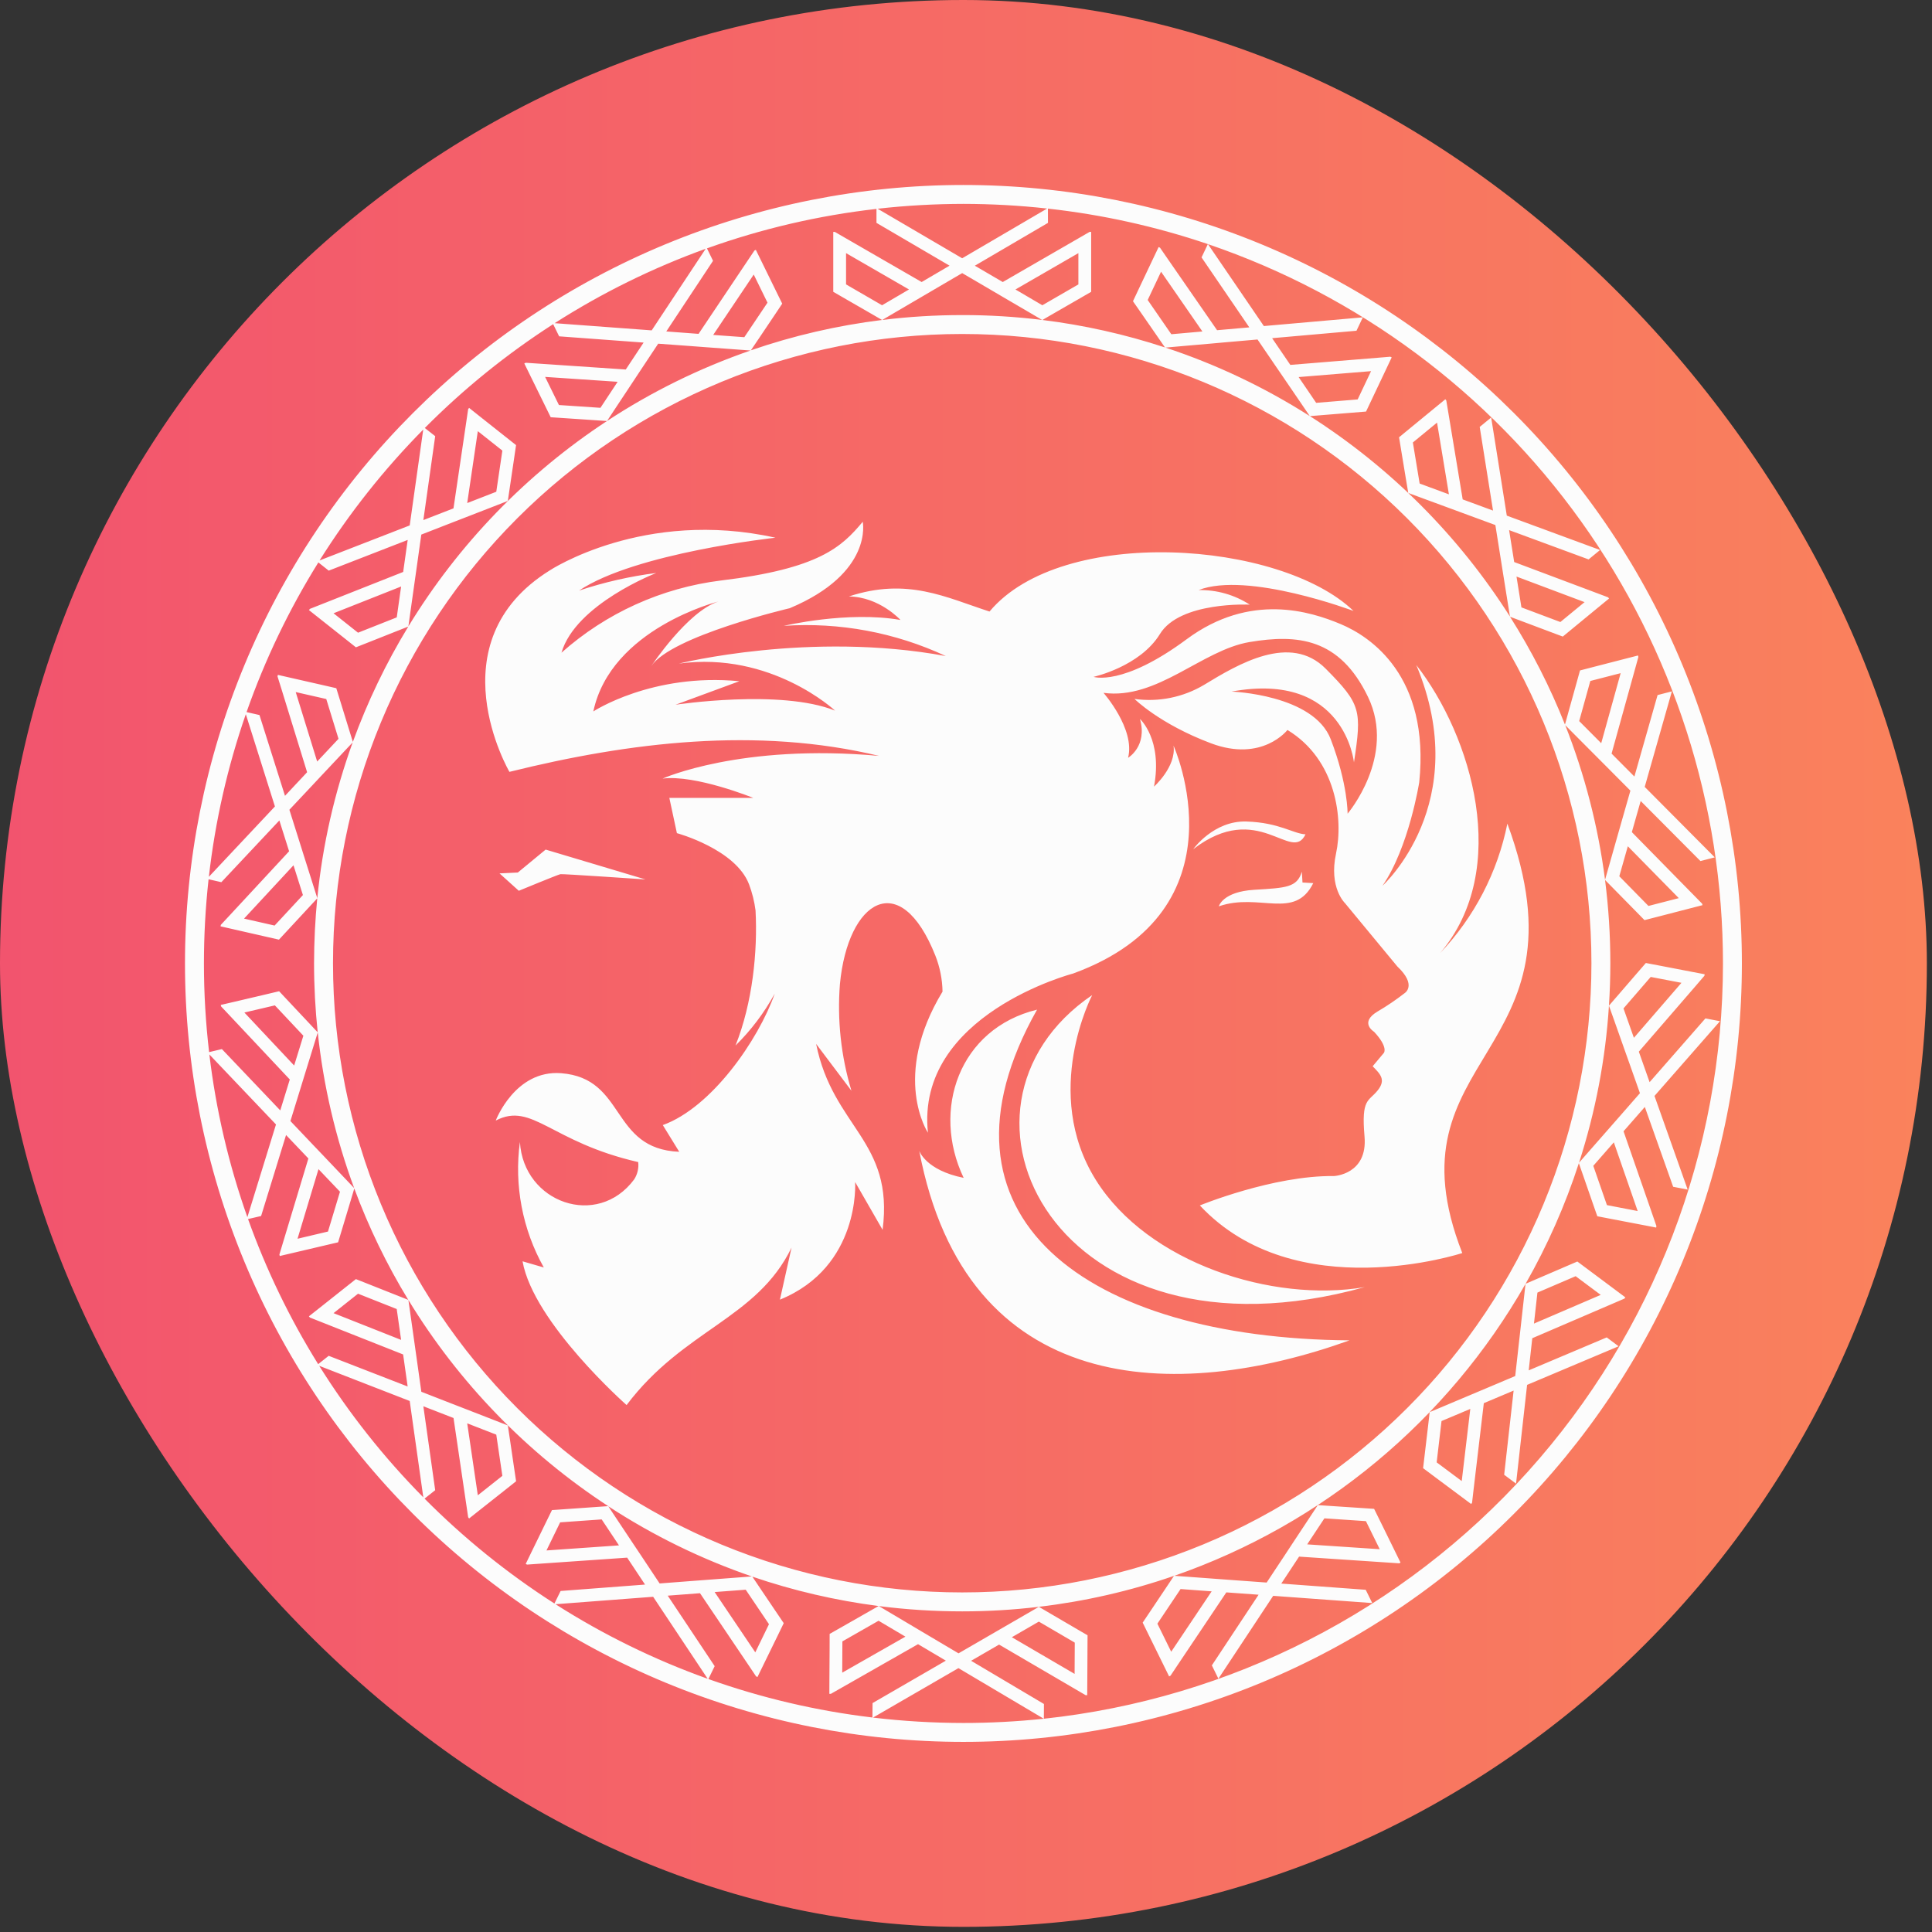
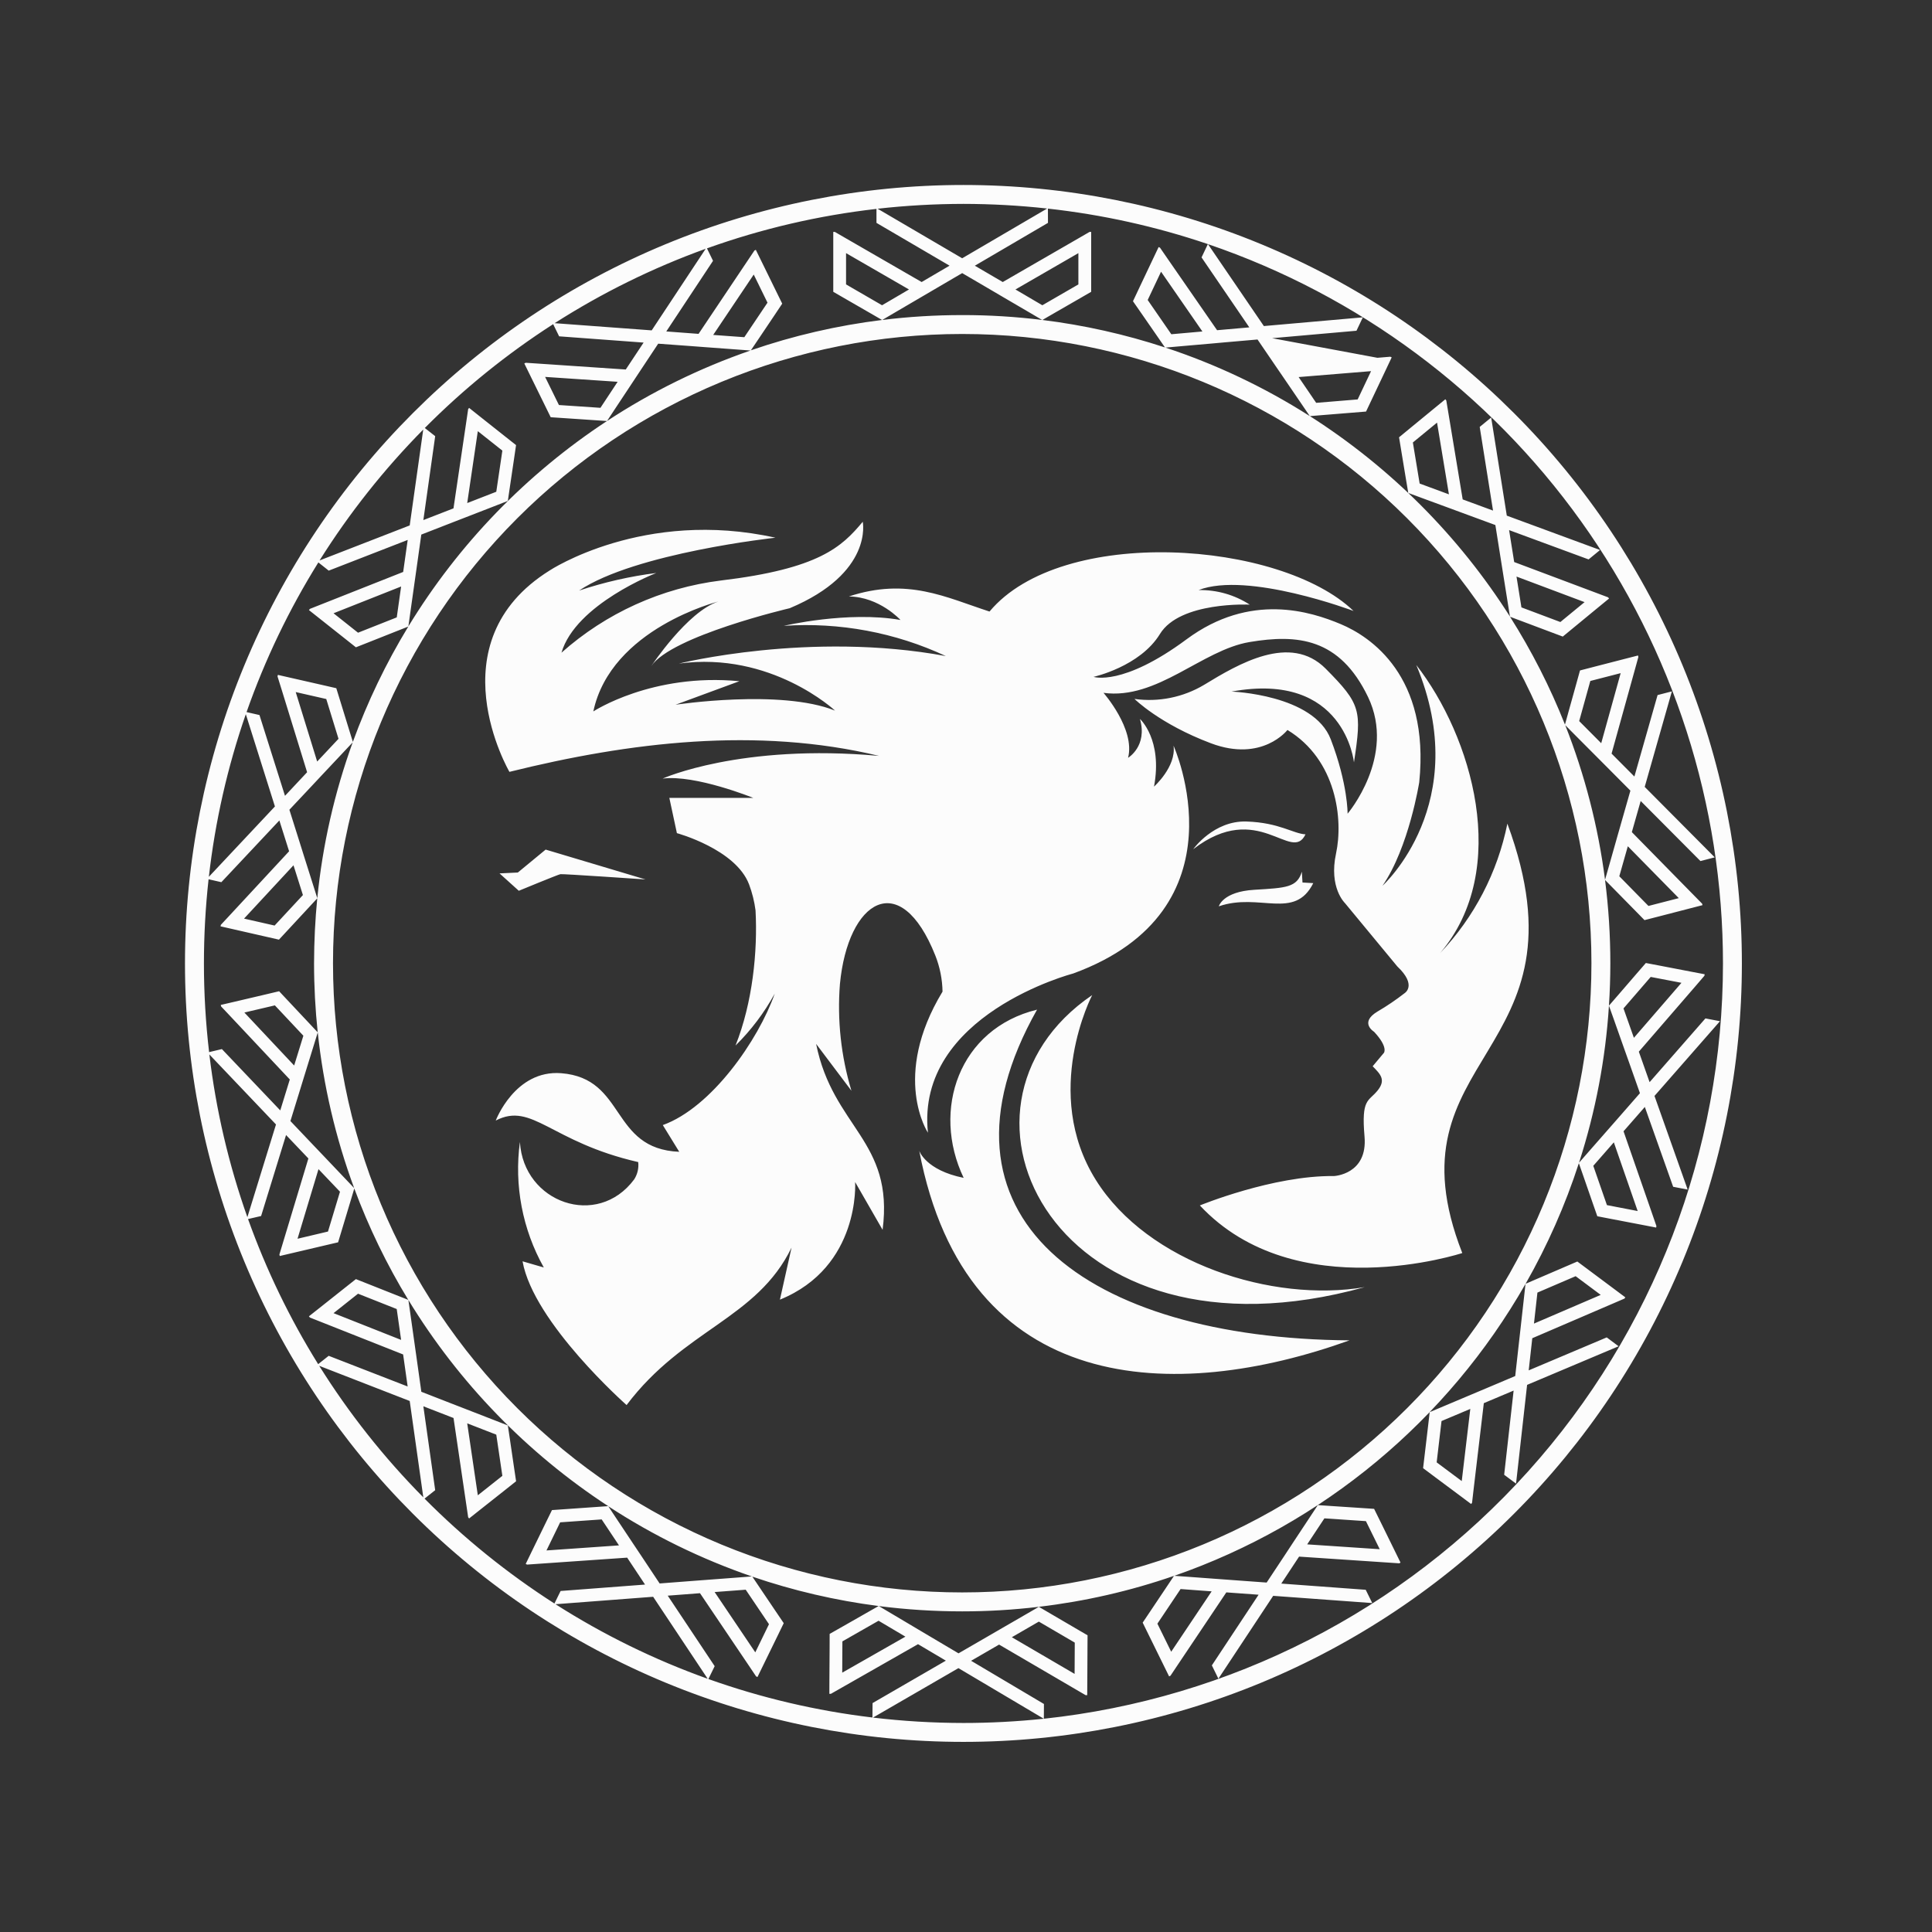
<svg xmlns="http://www.w3.org/2000/svg" width="47" height="47" viewBox="0 0 47 47" fill="none">
  <rect x="0" y="0" width="47" height="47" fill="#333333" stroke="none" />
-   <rect width="46.875" height="46.875" rx="23.438" fill="url(#paint0_linear_11243_1990)" />
-   <path fill-rule="evenodd" clip-rule="evenodd" d="M12.622 21.671L12.152 21.247L12.597 21.226L13.274 20.668L15.703 21.394C15.703 21.394 13.688 21.256 13.633 21.266C13.578 21.275 12.621 21.67 12.621 21.67L12.622 21.671ZM26.571 24.205C26.571 24.205 25.328 26.577 26.658 28.704C27.922 30.728 30.958 31.695 33.2 31.312C25.686 33.4 22.528 26.954 26.572 24.206L26.571 24.205ZM25.23 24.559C22.38 29.606 26.444 32.559 32.83 32.607C28.592 34.131 23.504 34.001 22.363 27.997C22.363 27.997 22.518 28.468 23.443 28.654C22.654 27.002 23.33 25.024 25.231 24.561L25.23 24.559ZM29.03 20.655C29.03 20.655 29.527 19.958 30.325 19.985C31.123 20.012 31.458 20.281 31.759 20.297C31.419 21.013 30.613 19.443 29.031 20.656L29.03 20.655ZM29.651 22.047C29.651 22.047 29.743 21.692 30.514 21.646C31.285 21.599 31.554 21.592 31.67 21.206L31.686 21.469L31.948 21.484C31.493 22.396 30.639 21.707 29.651 22.048L29.651 22.047ZM23.407 8.125C27.467 8.125 31.361 9.738 34.231 12.608C37.102 15.479 38.715 19.372 38.715 23.432C38.715 25.442 38.319 27.433 37.55 29.29C36.781 31.147 35.653 32.835 34.231 34.256C32.81 35.677 31.122 36.805 29.265 37.574C27.408 38.343 25.418 38.739 23.407 38.739C21.397 38.739 19.407 38.343 17.55 37.574C15.693 36.805 14.005 35.677 12.584 34.256C11.162 32.834 10.035 31.147 9.266 29.29C8.496 27.433 8.101 25.442 8.101 23.432C8.101 21.422 8.496 19.431 9.266 17.574C10.035 15.717 11.162 14.03 12.584 12.608C14.005 11.187 15.693 10.059 17.55 9.29C19.407 8.521 21.397 8.125 23.407 8.125ZM15.025 9.288L14.607 9.921L13.597 9.853L13.261 9.169L15.025 9.288ZM17.35 8.148L18.107 8.203L18.671 7.363L18.336 6.679L17.35 8.148ZM14.767 10.242L14.963 9.945L15.382 9.312L15.579 9.014L16.012 8.361L16.794 8.418L17.151 8.445L17.908 8.501L18.257 8.527C17.027 8.952 15.854 9.528 14.767 10.242L14.767 10.242ZM9.758 14.268L9.652 15.019L8.71 15.392L8.114 14.919L9.758 14.268ZM11.366 12.238L12.073 11.963L12.221 10.962L11.624 10.489L11.366 12.238ZM7.14 21.05L7.369 21.774L6.68 22.516L5.937 22.347L7.14 21.05ZM7.716 18.526L8.235 17.973L7.937 17.005L7.194 16.836L7.716 18.526ZM7.719 21.851L7.612 21.512L7.383 20.788L7.276 20.447L7.04 19.699L7.577 19.128L7.821 18.867L8.341 18.314L8.58 18.06C8.137 19.283 7.847 20.556 7.719 21.851L7.719 21.851ZM7.748 28.442L8.271 28.991L7.979 29.96L7.238 30.135L7.748 28.442ZM7.156 25.921L7.38 25.196L6.687 24.458L5.945 24.632L7.156 25.921ZM8.615 28.902L8.375 28.649L7.852 28.099L7.605 27.84L7.065 27.272L7.296 26.523L7.401 26.181L7.625 25.456L7.73 25.115C7.867 26.409 8.164 27.681 8.615 28.901L8.615 28.902ZM11.366 34.626L12.073 34.901L12.221 35.903L11.624 36.376L11.366 34.626ZM9.758 32.596L9.651 31.845L8.71 31.472L8.114 31.945L9.758 32.596ZM17.385 38.73L18.141 38.673L18.707 39.512L18.374 40.197L17.385 38.73ZM15.058 37.595L14.637 36.963L13.627 37.034L13.294 37.718L15.058 37.595ZM18.289 38.35L17.942 38.377L17.185 38.434L16.828 38.461L16.047 38.521L15.613 37.868L15.414 37.57L14.994 36.939L14.797 36.642C15.886 37.354 17.059 37.927 18.289 38.35L18.289 38.35ZM24.615 39.829L25.272 39.449L26.146 39.96L26.142 40.721L24.615 39.829ZM22.026 39.815L21.373 39.428L20.493 39.93L20.489 40.691L22.026 39.815ZM25.272 39.09L24.963 39.269L24.306 39.649L23.997 39.828L23.318 40.221L22.643 39.821L22.336 39.639L21.683 39.251L21.379 39.071C22.052 39.157 22.729 39.2 23.408 39.2C24.031 39.2 24.653 39.163 25.272 39.089L25.272 39.09ZM31.8 37.57L32.219 36.937L33.229 37.005L33.565 37.688L31.8 37.57ZM29.476 38.713L28.72 38.657L28.156 39.499L28.492 40.182L29.476 38.713ZM37.317 32.199L37.401 31.445L38.331 31.046L38.941 31.501L37.317 32.199ZM35.768 34.275L35.068 34.57L34.95 35.575L35.56 36.03L35.768 34.275ZM39.748 25.247L39.495 24.532L40.157 23.766L40.905 23.909L39.748 25.247ZM39.26 27.79L38.76 28.361L39.092 29.317L39.84 29.461L39.26 27.79ZM39.141 24.466L39.261 24.802L39.514 25.518L39.634 25.855L39.895 26.594L39.379 27.184L39.143 27.453L38.643 28.023L38.413 28.286C38.813 27.048 39.058 25.765 39.141 24.466ZM38.953 18.08L38.417 17.542L38.688 16.566L39.426 16.376L38.953 18.08ZM39.6 20.587L39.393 21.317L40.102 22.039L40.84 21.849L39.6 20.587ZM38.077 17.64L38.322 17.887L38.857 18.424L39.11 18.678L39.663 19.234L39.448 19.988L39.35 20.332L39.143 21.062L39.046 21.403C38.88 20.113 38.554 18.849 38.077 17.639V17.64ZM35.248 12.026L34.536 11.763L34.371 10.764L34.959 10.281L35.248 12.026ZM36.892 14.026L37.012 14.776L37.959 15.132L38.548 14.648L36.892 14.026ZM29.251 8.064L28.495 8.131L27.92 7.298L28.245 6.61L29.251 8.064ZM31.592 9.173L32.019 9.8L33.028 9.717L33.354 9.029L31.592 9.173ZM28.352 8.456L28.699 8.425L29.455 8.359L29.811 8.327L30.592 8.259L31.034 8.907L31.236 9.202L31.663 9.828L31.863 10.122C30.766 9.423 29.587 8.863 28.352 8.456ZM22.113 7.042L21.458 7.426L20.582 6.919V6.158L22.113 7.042ZM24.703 7.042L25.357 7.426L26.234 6.919V6.158L24.703 7.042ZM21.462 7.784L21.768 7.604L22.422 7.221L22.731 7.04L23.407 6.644L24.084 7.04L24.392 7.221L25.047 7.604L25.353 7.784C24.707 7.704 24.058 7.664 23.407 7.665C22.757 7.665 22.107 7.704 21.462 7.784H21.462ZM17.198 6.042C18.531 5.564 19.915 5.242 21.322 5.082V5.422L23.1 6.463L22.421 6.861L20.581 5.799L20.308 5.641H20.271V7.099L20.581 7.278L21.15 7.606L21.458 7.784C20.372 7.918 19.302 8.165 18.267 8.522L18.464 8.23L18.83 7.685L19.029 7.387L18.871 7.065L18.536 6.381L18.387 6.078L18.353 6.095L18.177 6.357L16.994 8.122L16.209 8.063L17.346 6.345L17.198 6.042ZM13.493 7.862C14.647 7.124 15.879 6.517 17.167 6.052L15.854 8.037L13.493 7.862ZM10.334 10.412C11.28 9.459 12.328 8.612 13.457 7.886L13.602 8.182L15.657 8.334L15.223 8.989L13.103 8.846L12.789 8.825L12.755 8.842L12.903 9.144L13.239 9.828L13.397 10.15L13.755 10.174L14.409 10.218L14.766 10.242C12.806 11.53 11.156 13.236 9.935 15.238L9.984 14.886L10.09 14.135L10.14 13.781L10.249 13.005L10.98 12.72L11.313 12.591L12.021 12.316L12.354 12.186L12.406 11.832L12.502 11.184L12.554 10.828L12.273 10.606L11.676 10.133L11.412 9.923L11.389 9.953L11.343 10.265L11.032 12.367L10.299 12.652L10.587 10.611L10.334 10.412ZM7.774 13.634C8.496 12.484 9.342 11.416 10.296 10.45L9.967 12.782L7.774 13.634ZM5.998 17.323C6.445 16.049 7.031 14.828 7.745 13.682L7.997 13.882L9.918 13.135L9.808 13.914L7.832 14.696L7.539 14.812L7.516 14.842L7.78 15.051L8.377 15.524L8.658 15.747L8.992 15.615L9.602 15.373L9.933 15.242C9.391 16.131 8.94 17.071 8.584 18.048L8.48 17.712L8.287 17.085L8.181 16.742L7.832 16.662L7.089 16.493L6.76 16.418L6.751 16.455L6.845 16.756L7.471 18.786L6.933 19.36L6.312 17.395L5.998 17.323ZM5.081 21.33C5.234 19.983 5.535 18.656 5.98 17.374L6.688 19.619L5.081 21.33ZM5.087 25.595C5.003 24.879 4.961 24.158 4.961 23.438C4.961 22.753 4.999 22.07 5.074 21.39L5.385 21.461L6.796 19.959L7.033 20.709L5.588 22.267L5.373 22.498L5.365 22.535L5.694 22.61L6.436 22.779L6.786 22.859L7.03 22.596L7.476 22.115L7.718 21.854C7.667 22.373 7.641 22.899 7.64 23.433C7.64 23.994 7.67 24.556 7.729 25.114L7.485 24.854L7.036 24.376L6.79 24.114L6.44 24.197L5.699 24.371L5.371 24.447L5.379 24.484L5.595 24.713L7.05 26.261L6.818 27.013L5.398 25.521L5.087 25.595ZM6.018 29.61C5.564 28.329 5.254 27.001 5.093 25.652L6.714 27.355L6.018 29.61ZM7.74 33.186C7.047 32.073 6.476 30.89 6.034 29.656L6.352 29.582L6.959 27.612L7.502 28.182L6.888 30.216L6.797 30.518L6.806 30.555L7.134 30.478L7.875 30.304L8.225 30.222L8.329 29.878L8.518 29.25L8.619 28.913C8.969 29.856 9.409 30.763 9.932 31.622L9.601 31.491L8.991 31.249L8.658 31.117L8.376 31.34L7.78 31.813L7.515 32.022L7.539 32.052L7.832 32.168L9.807 32.95L9.917 33.729L7.996 32.983L7.74 33.186ZM10.298 36.426C9.338 35.456 8.489 34.383 7.765 33.226L9.967 34.082L10.298 36.426ZM13.488 39.009C12.345 38.277 11.285 37.421 10.328 36.457L10.587 36.252L10.299 34.211L11.033 34.496L11.343 36.598L11.389 36.91L11.412 36.94L11.677 36.73L12.274 36.258L12.555 36.035L12.502 35.679L12.407 35.03L12.354 34.677L12.021 34.547L11.314 34.272L10.981 34.143L10.25 33.858L10.141 33.082L10.091 32.728L9.985 31.977L9.935 31.625C11.162 33.638 12.823 35.351 14.796 36.64L14.44 36.665L13.786 36.711L13.428 36.736L13.27 37.058L12.936 37.743L12.789 38.046L12.822 38.062L13.137 38.04L15.257 37.893L15.692 38.548L13.638 38.704L13.488 39.009ZM17.216 40.84C15.918 40.376 14.676 39.767 13.514 39.026L15.889 38.845L17.216 40.84ZM21.224 41.782C19.863 41.62 18.524 41.306 17.233 40.846L17.386 40.533L16.244 38.818L17.029 38.758L18.217 40.519L18.393 40.781L18.427 40.797L18.575 40.494L18.909 39.81L19.066 39.487L18.865 39.19L18.498 38.646L18.302 38.355C19.299 38.696 20.328 38.935 21.374 39.07L21.065 39.246L20.495 39.571L20.183 39.748L20.182 40.107L20.177 40.869L20.176 41.206H20.213L20.487 41.05L22.333 39.998L23.01 40.399L21.227 41.431L21.224 41.782ZM25.392 41.812C24.743 41.88 24.091 41.915 23.438 41.915C22.702 41.914 21.967 41.871 21.237 41.784L23.316 40.581L25.392 41.812ZM29.386 5.939C33.039 7.182 36.212 9.539 38.459 12.677C40.706 15.815 41.915 19.578 41.915 23.438C41.914 27.999 40.227 32.4 37.177 35.792C34.127 39.184 29.93 41.328 25.394 41.812L25.396 41.453L23.624 40.402L24.305 40.008L26.139 41.08L26.411 41.239H26.449L26.451 40.902L26.455 40.141L26.457 39.782L26.147 39.601L25.581 39.27L25.272 39.089C26.392 38.957 27.494 38.705 28.56 38.336L28.363 38.631L27.998 39.176L27.798 39.474L27.956 39.796L28.292 40.479L28.441 40.782L28.475 40.765L28.65 40.503L29.833 38.738L30.618 38.795L29.481 40.514L29.64 40.838L30.973 38.822L33.383 38.998L33.224 38.675L31.17 38.524L31.603 37.868L33.723 38.01L34.038 38.031L34.071 38.014L33.923 37.712L33.587 37.028L33.428 36.706L33.07 36.682L32.416 36.639L32.059 36.615L31.862 36.913L31.443 37.547L31.247 37.845L30.814 38.499L30.032 38.442L29.676 38.416L28.919 38.36L28.567 38.335C32.18 37.079 35.216 34.556 37.111 31.234L37.072 31.586L36.988 32.34L36.948 32.696L36.861 33.475L36.139 33.78L35.809 33.919L35.11 34.214L34.78 34.353L34.739 34.708L34.662 35.36L34.62 35.716L34.907 35.931L35.518 36.386L35.788 36.588L35.811 36.558L35.847 36.245L36.097 34.135L36.822 33.829L36.592 35.877L36.881 36.092L37.15 33.69L39.376 32.751L39.087 32.535L37.189 33.337L37.276 32.555L39.228 31.716L39.518 31.591L39.54 31.561L39.27 31.359L38.66 30.904L38.372 30.689L38.042 30.831L37.44 31.09L37.113 31.231C37.644 30.3 38.079 29.317 38.409 28.297L38.525 28.63L38.74 29.25L38.858 29.588L39.21 29.656L39.958 29.799L40.289 29.863L40.296 29.826L40.193 29.528L39.496 27.521L40.014 26.929L40.703 28.871L41.056 28.939L40.249 26.661L41.842 24.843L41.488 24.775L40.13 26.326L39.868 25.584L41.258 23.977L41.463 23.738L41.47 23.701L41.139 23.638L40.391 23.494L40.039 23.427L39.804 23.698L39.375 24.195L39.141 24.465C39.163 24.123 39.175 23.779 39.175 23.432C39.175 22.755 39.132 22.078 39.046 21.407L39.295 21.66L39.755 22.128L40.006 22.384L40.353 22.295L41.091 22.104L41.417 22.02L41.408 21.984L41.187 21.759L39.698 20.243L39.913 19.486L41.367 20.947L41.715 20.857L40.011 19.143L40.672 16.819L40.324 16.909L39.76 18.891L39.205 18.333L39.773 16.286L39.857 15.982L39.848 15.946L39.521 16.03L38.784 16.22L38.437 16.31L38.341 16.656L38.165 17.288L38.071 17.627C37.709 16.713 37.261 15.835 36.735 15.004L37.068 15.129L37.682 15.36L38.018 15.486L38.295 15.258L38.883 14.774L39.144 14.56L39.12 14.531L38.825 14.42L36.836 13.673L36.712 12.896L38.646 13.609L38.925 13.38L36.656 12.544L36.276 10.157L35.997 10.386L36.321 12.421L35.583 12.149L35.236 10.053L35.184 9.742L35.161 9.713L34.9 9.927L34.312 10.41L34.035 10.638L34.093 10.992L34.2 11.64L34.259 11.992L34.594 12.116L35.306 12.378L35.642 12.502L36.378 12.773L36.501 13.547L36.557 13.9L36.677 14.65L36.733 14.999C35.487 13.037 33.826 11.372 31.866 10.123L32.221 10.094L32.874 10.041L33.232 10.012L33.386 9.687L33.712 8.999L33.856 8.694L33.822 8.678L33.508 8.704L31.39 8.877L30.947 8.227L32.999 8.046L33.154 7.72L30.746 7.932L29.386 5.939ZM25.493 5.075C26.817 5.221 28.122 5.51 29.384 5.938L29.23 6.262L30.392 7.964L29.608 8.033L28.399 6.286L28.22 6.026L28.186 6.01L28.041 6.315L27.715 7.003L27.562 7.328L27.767 7.623L28.14 8.162L28.34 8.452C27.37 8.133 26.371 7.909 25.358 7.784L25.666 7.606L26.234 7.279L26.545 7.099V5.641H26.507L26.234 5.799L24.394 6.861L23.715 6.464L25.494 5.422L25.493 5.075ZM23.438 4.96C24.118 4.961 24.798 4.998 25.474 5.073L23.407 6.283L21.35 5.078C22.043 5 22.74 4.961 23.438 4.96H23.438ZM23.438 4.5C25.925 4.5 28.387 4.99 30.685 5.942C32.982 6.893 35.07 8.288 36.828 10.047C38.587 11.805 39.982 13.893 40.934 16.191C41.885 18.488 42.375 20.951 42.375 23.438C42.375 25.924 41.885 28.387 40.933 30.685C39.982 32.982 38.587 35.07 36.828 36.828C35.07 38.587 32.982 39.982 30.685 40.934C28.387 41.885 25.924 42.375 23.438 42.375C20.951 42.375 18.488 41.885 16.191 40.934C13.893 39.982 11.805 38.587 10.047 36.828C8.288 35.07 6.893 32.982 5.942 30.685C4.99 28.387 4.5 25.924 4.5 23.438C4.5 20.951 4.99 18.488 5.942 16.191C6.893 13.893 8.288 11.805 10.047 10.047C11.805 8.288 13.893 6.893 16.191 5.941C18.488 4.99 20.951 4.5 23.438 4.5H23.438ZM12.393 18.777C12.393 18.777 10.555 15.633 13.373 13.877C13.373 13.877 15.659 12.367 18.864 13.081C18.864 13.081 15.455 13.449 14.087 14.367C14.698 14.163 15.327 14.02 15.966 13.939C15.966 13.939 14.006 14.694 13.659 15.878C14.744 14.913 16.096 14.301 17.537 14.122C19.926 13.836 20.477 13.306 20.988 12.693C20.988 12.693 21.253 13.938 19.212 14.796C19.212 14.796 16.333 15.47 15.843 16.205C15.843 16.205 16.721 14.877 17.476 14.633C17.476 14.633 14.863 15.286 14.434 17.307C14.434 17.307 15.863 16.367 17.987 16.572L16.435 17.144C16.435 17.144 18.987 16.756 20.314 17.287C20.314 17.287 18.762 15.837 16.516 16.143C16.516 16.143 19.701 15.347 23.009 15.96C21.779 15.386 20.423 15.133 19.068 15.225C19.068 15.225 20.62 14.857 21.906 15.082C21.906 15.082 21.396 14.52 20.651 14.51C22.074 14.041 23.011 14.533 24.072 14.877C25.83 12.776 31.141 13.146 32.928 14.863C32.928 14.863 30.35 13.891 29.157 14.355C29.598 14.346 30.032 14.469 30.402 14.709C30.402 14.709 28.707 14.626 28.219 15.422C27.732 16.218 26.603 16.466 26.603 16.466C26.603 16.466 27.309 16.706 28.865 15.553C30.42 14.4 31.895 14.881 32.616 15.183C33.337 15.485 34.79 16.443 34.526 19.03C34.526 19.03 34.276 20.615 33.632 21.548C33.632 21.548 35.861 19.54 34.454 16.177C35.801 17.904 36.772 21.143 35.033 23.187C35.865 22.312 36.432 21.22 36.67 20.037C38.772 25.728 33.667 25.611 35.573 30.483C35.573 30.483 31.517 31.817 29.189 29.325C29.189 29.325 30.971 28.592 32.451 28.61C32.451 28.61 33.276 28.574 33.195 27.648C33.114 26.723 33.29 26.802 33.509 26.534C33.728 26.267 33.576 26.127 33.393 25.939L33.667 25.612C33.667 25.612 33.776 25.474 33.427 25.1C33.427 25.1 33.059 24.879 33.51 24.608C33.74 24.474 33.96 24.324 34.17 24.161C34.17 24.161 34.481 23.972 33.993 23.511L32.718 21.969C32.718 21.969 32.322 21.594 32.502 20.763C32.681 19.933 32.514 18.482 31.32 17.758C31.32 17.758 30.709 18.552 29.459 18.082C28.208 17.611 27.599 17.003 27.599 17.003C28.186 17.085 28.782 16.964 29.291 16.661C30.122 16.155 31.388 15.4 32.249 16.266C33.109 17.132 33.131 17.279 32.938 18.548C32.938 18.548 32.718 16.318 29.96 16.824C29.96 16.824 31.956 16.894 32.374 17.986C32.792 19.078 32.783 19.795 32.783 19.795C32.783 19.795 33.972 18.399 33.281 16.957C32.589 15.515 31.558 15.425 30.399 15.619C29.24 15.812 28.154 17.032 26.845 16.855C26.845 16.855 27.621 17.735 27.443 18.435C27.443 18.435 27.921 18.153 27.732 17.49C27.732 17.49 28.288 17.99 28.074 19.136C28.074 19.136 28.618 18.653 28.549 18.14C28.549 18.14 30.35 22.132 26.106 23.683C26.106 23.683 22.27 24.684 22.574 27.556C22.574 27.556 21.673 26.197 22.929 24.123C22.924 23.824 22.865 23.527 22.755 23.248C21.899 21.093 20.626 21.902 20.433 23.939C20.364 24.814 20.46 25.695 20.713 26.535C20.713 26.535 20.031 25.628 19.854 25.395C20.263 27.434 21.753 27.744 21.471 29.918L20.803 28.756C20.803 28.756 20.938 30.817 18.973 31.617L19.256 30.351C18.411 32.089 16.637 32.333 15.243 34.181C15.243 34.181 12.979 32.182 12.712 30.684L13.229 30.834C12.709 29.906 12.505 28.834 12.648 27.781C12.735 29.26 14.532 29.896 15.428 28.691C15.508 28.566 15.543 28.417 15.526 28.27C13.394 27.783 12.95 26.798 12.06 27.26C12.06 27.26 12.529 26.02 13.652 26.108C15.24 26.232 14.836 27.95 16.524 28.02L16.124 27.37C17.309 26.944 18.45 25.302 18.847 24.172C18.592 24.638 18.271 25.063 17.893 25.435C18.308 24.394 18.434 23.146 18.38 22.147C18.352 21.931 18.299 21.718 18.222 21.513C17.896 20.656 16.467 20.268 16.467 20.268L16.283 19.41H18.324C18.324 19.41 16.916 18.839 16.119 18.941C16.119 18.941 18.018 18.083 21.387 18.389C18.414 17.675 15.317 18.052 12.393 18.777Z" fill="#FCFCFC" />
+   <path fill-rule="evenodd" clip-rule="evenodd" d="M12.622 21.671L12.152 21.247L12.597 21.226L13.274 20.668L15.703 21.394C15.703 21.394 13.688 21.256 13.633 21.266C13.578 21.275 12.621 21.67 12.621 21.67L12.622 21.671ZM26.571 24.205C26.571 24.205 25.328 26.577 26.658 28.704C27.922 30.728 30.958 31.695 33.2 31.312C25.686 33.4 22.528 26.954 26.572 24.206L26.571 24.205ZM25.23 24.559C22.38 29.606 26.444 32.559 32.83 32.607C28.592 34.131 23.504 34.001 22.363 27.997C22.363 27.997 22.518 28.468 23.443 28.654C22.654 27.002 23.33 25.024 25.231 24.561L25.23 24.559ZM29.03 20.655C29.03 20.655 29.527 19.958 30.325 19.985C31.123 20.012 31.458 20.281 31.759 20.297C31.419 21.013 30.613 19.443 29.031 20.656L29.03 20.655ZM29.651 22.047C29.651 22.047 29.743 21.692 30.514 21.646C31.285 21.599 31.554 21.592 31.67 21.206L31.686 21.469L31.948 21.484C31.493 22.396 30.639 21.707 29.651 22.048L29.651 22.047ZM23.407 8.125C27.467 8.125 31.361 9.738 34.231 12.608C37.102 15.479 38.715 19.372 38.715 23.432C38.715 25.442 38.319 27.433 37.55 29.29C36.781 31.147 35.653 32.835 34.231 34.256C32.81 35.677 31.122 36.805 29.265 37.574C27.408 38.343 25.418 38.739 23.407 38.739C21.397 38.739 19.407 38.343 17.55 37.574C15.693 36.805 14.005 35.677 12.584 34.256C11.162 32.834 10.035 31.147 9.266 29.29C8.496 27.433 8.101 25.442 8.101 23.432C8.101 21.422 8.496 19.431 9.266 17.574C10.035 15.717 11.162 14.03 12.584 12.608C14.005 11.187 15.693 10.059 17.55 9.29C19.407 8.521 21.397 8.125 23.407 8.125ZM15.025 9.288L14.607 9.921L13.597 9.853L13.261 9.169L15.025 9.288ZM17.35 8.148L18.107 8.203L18.671 7.363L18.336 6.679L17.35 8.148ZM14.767 10.242L14.963 9.945L15.382 9.312L15.579 9.014L16.012 8.361L16.794 8.418L17.151 8.445L17.908 8.501L18.257 8.527C17.027 8.952 15.854 9.528 14.767 10.242L14.767 10.242ZM9.758 14.268L9.652 15.019L8.71 15.392L8.114 14.919L9.758 14.268ZM11.366 12.238L12.073 11.963L12.221 10.962L11.624 10.489L11.366 12.238ZM7.14 21.05L7.369 21.774L6.68 22.516L5.937 22.347L7.14 21.05ZM7.716 18.526L8.235 17.973L7.937 17.005L7.194 16.836L7.716 18.526ZM7.719 21.851L7.612 21.512L7.383 20.788L7.276 20.447L7.04 19.699L7.577 19.128L7.821 18.867L8.341 18.314L8.58 18.06C8.137 19.283 7.847 20.556 7.719 21.851L7.719 21.851ZM7.748 28.442L8.271 28.991L7.979 29.96L7.238 30.135L7.748 28.442ZM7.156 25.921L7.38 25.196L6.687 24.458L5.945 24.632L7.156 25.921ZM8.615 28.902L8.375 28.649L7.852 28.099L7.605 27.84L7.065 27.272L7.296 26.523L7.401 26.181L7.625 25.456L7.73 25.115C7.867 26.409 8.164 27.681 8.615 28.901L8.615 28.902ZM11.366 34.626L12.073 34.901L12.221 35.903L11.624 36.376L11.366 34.626ZM9.758 32.596L9.651 31.845L8.71 31.472L8.114 31.945L9.758 32.596ZM17.385 38.73L18.141 38.673L18.707 39.512L18.374 40.197L17.385 38.73ZM15.058 37.595L14.637 36.963L13.627 37.034L13.294 37.718L15.058 37.595ZM18.289 38.35L17.942 38.377L17.185 38.434L16.828 38.461L16.047 38.521L15.613 37.868L15.414 37.57L14.994 36.939L14.797 36.642C15.886 37.354 17.059 37.927 18.289 38.35L18.289 38.35ZM24.615 39.829L25.272 39.449L26.146 39.96L26.142 40.721L24.615 39.829ZM22.026 39.815L21.373 39.428L20.493 39.93L20.489 40.691L22.026 39.815ZM25.272 39.09L24.963 39.269L24.306 39.649L23.997 39.828L23.318 40.221L22.643 39.821L22.336 39.639L21.683 39.251L21.379 39.071C22.052 39.157 22.729 39.2 23.408 39.2C24.031 39.2 24.653 39.163 25.272 39.089L25.272 39.09ZM31.8 37.57L32.219 36.937L33.229 37.005L33.565 37.688L31.8 37.57ZM29.476 38.713L28.72 38.657L28.156 39.499L28.492 40.182L29.476 38.713ZM37.317 32.199L37.401 31.445L38.331 31.046L38.941 31.501L37.317 32.199ZM35.768 34.275L35.068 34.57L34.95 35.575L35.56 36.03L35.768 34.275ZM39.748 25.247L39.495 24.532L40.157 23.766L40.905 23.909L39.748 25.247ZM39.26 27.79L38.76 28.361L39.092 29.317L39.84 29.461L39.26 27.79ZM39.141 24.466L39.261 24.802L39.514 25.518L39.634 25.855L39.895 26.594L39.379 27.184L39.143 27.453L38.643 28.023L38.413 28.286C38.813 27.048 39.058 25.765 39.141 24.466ZM38.953 18.08L38.417 17.542L38.688 16.566L39.426 16.376L38.953 18.08ZM39.6 20.587L39.393 21.317L40.102 22.039L40.84 21.849L39.6 20.587ZM38.077 17.64L38.322 17.887L38.857 18.424L39.11 18.678L39.663 19.234L39.448 19.988L39.35 20.332L39.143 21.062L39.046 21.403C38.88 20.113 38.554 18.849 38.077 17.639V17.64ZM35.248 12.026L34.536 11.763L34.371 10.764L34.959 10.281L35.248 12.026ZM36.892 14.026L37.012 14.776L37.959 15.132L38.548 14.648L36.892 14.026ZM29.251 8.064L28.495 8.131L27.92 7.298L28.245 6.61L29.251 8.064ZM31.592 9.173L32.019 9.8L33.028 9.717L33.354 9.029L31.592 9.173ZM28.352 8.456L28.699 8.425L29.455 8.359L29.811 8.327L30.592 8.259L31.034 8.907L31.236 9.202L31.663 9.828L31.863 10.122C30.766 9.423 29.587 8.863 28.352 8.456ZM22.113 7.042L21.458 7.426L20.582 6.919V6.158L22.113 7.042ZM24.703 7.042L25.357 7.426L26.234 6.919V6.158L24.703 7.042ZM21.462 7.784L21.768 7.604L22.422 7.221L22.731 7.04L23.407 6.644L24.084 7.04L24.392 7.221L25.047 7.604L25.353 7.784C24.707 7.704 24.058 7.664 23.407 7.665C22.757 7.665 22.107 7.704 21.462 7.784H21.462ZM17.198 6.042C18.531 5.564 19.915 5.242 21.322 5.082V5.422L23.1 6.463L22.421 6.861L20.581 5.799L20.308 5.641H20.271V7.099L20.581 7.278L21.15 7.606L21.458 7.784C20.372 7.918 19.302 8.165 18.267 8.522L18.464 8.23L18.83 7.685L19.029 7.387L18.871 7.065L18.536 6.381L18.387 6.078L18.353 6.095L18.177 6.357L16.994 8.122L16.209 8.063L17.346 6.345L17.198 6.042ZM13.493 7.862C14.647 7.124 15.879 6.517 17.167 6.052L15.854 8.037L13.493 7.862ZM10.334 10.412C11.28 9.459 12.328 8.612 13.457 7.886L13.602 8.182L15.657 8.334L15.223 8.989L13.103 8.846L12.789 8.825L12.755 8.842L12.903 9.144L13.239 9.828L13.397 10.15L13.755 10.174L14.409 10.218L14.766 10.242C12.806 11.53 11.156 13.236 9.935 15.238L9.984 14.886L10.09 14.135L10.14 13.781L10.249 13.005L10.98 12.72L11.313 12.591L12.021 12.316L12.354 12.186L12.406 11.832L12.502 11.184L12.554 10.828L12.273 10.606L11.676 10.133L11.412 9.923L11.389 9.953L11.343 10.265L11.032 12.367L10.299 12.652L10.587 10.611L10.334 10.412ZM7.774 13.634C8.496 12.484 9.342 11.416 10.296 10.45L9.967 12.782L7.774 13.634ZM5.998 17.323C6.445 16.049 7.031 14.828 7.745 13.682L7.997 13.882L9.918 13.135L9.808 13.914L7.832 14.696L7.539 14.812L7.516 14.842L7.78 15.051L8.377 15.524L8.658 15.747L8.992 15.615L9.602 15.373L9.933 15.242C9.391 16.131 8.94 17.071 8.584 18.048L8.48 17.712L8.287 17.085L8.181 16.742L7.832 16.662L7.089 16.493L6.76 16.418L6.751 16.455L6.845 16.756L7.471 18.786L6.933 19.36L6.312 17.395L5.998 17.323ZM5.081 21.33C5.234 19.983 5.535 18.656 5.98 17.374L6.688 19.619L5.081 21.33ZM5.087 25.595C5.003 24.879 4.961 24.158 4.961 23.438C4.961 22.753 4.999 22.07 5.074 21.39L5.385 21.461L6.796 19.959L7.033 20.709L5.588 22.267L5.373 22.498L5.365 22.535L5.694 22.61L6.436 22.779L6.786 22.859L7.03 22.596L7.476 22.115L7.718 21.854C7.667 22.373 7.641 22.899 7.64 23.433C7.64 23.994 7.67 24.556 7.729 25.114L7.485 24.854L7.036 24.376L6.79 24.114L6.44 24.197L5.699 24.371L5.371 24.447L5.379 24.484L5.595 24.713L7.05 26.261L6.818 27.013L5.398 25.521L5.087 25.595ZM6.018 29.61C5.564 28.329 5.254 27.001 5.093 25.652L6.714 27.355L6.018 29.61ZM7.74 33.186C7.047 32.073 6.476 30.89 6.034 29.656L6.352 29.582L6.959 27.612L7.502 28.182L6.888 30.216L6.797 30.518L6.806 30.555L7.134 30.478L7.875 30.304L8.225 30.222L8.329 29.878L8.518 29.25L8.619 28.913C8.969 29.856 9.409 30.763 9.932 31.622L9.601 31.491L8.991 31.249L8.658 31.117L8.376 31.34L7.78 31.813L7.515 32.022L7.539 32.052L7.832 32.168L9.807 32.95L9.917 33.729L7.996 32.983L7.74 33.186ZM10.298 36.426C9.338 35.456 8.489 34.383 7.765 33.226L9.967 34.082L10.298 36.426ZM13.488 39.009C12.345 38.277 11.285 37.421 10.328 36.457L10.587 36.252L10.299 34.211L11.033 34.496L11.343 36.598L11.389 36.91L11.412 36.94L11.677 36.73L12.274 36.258L12.555 36.035L12.502 35.679L12.407 35.03L12.354 34.677L12.021 34.547L11.314 34.272L10.981 34.143L10.25 33.858L10.141 33.082L10.091 32.728L9.985 31.977L9.935 31.625C11.162 33.638 12.823 35.351 14.796 36.64L14.44 36.665L13.786 36.711L13.428 36.736L13.27 37.058L12.936 37.743L12.789 38.046L12.822 38.062L13.137 38.04L15.257 37.893L15.692 38.548L13.638 38.704L13.488 39.009ZM17.216 40.84C15.918 40.376 14.676 39.767 13.514 39.026L15.889 38.845L17.216 40.84ZM21.224 41.782C19.863 41.62 18.524 41.306 17.233 40.846L17.386 40.533L16.244 38.818L17.029 38.758L18.217 40.519L18.393 40.781L18.427 40.797L18.575 40.494L18.909 39.81L19.066 39.487L18.865 39.19L18.498 38.646L18.302 38.355C19.299 38.696 20.328 38.935 21.374 39.07L21.065 39.246L20.495 39.571L20.183 39.748L20.182 40.107L20.177 40.869L20.176 41.206H20.213L20.487 41.05L22.333 39.998L23.01 40.399L21.227 41.431L21.224 41.782ZM25.392 41.812C24.743 41.88 24.091 41.915 23.438 41.915C22.702 41.914 21.967 41.871 21.237 41.784L23.316 40.581L25.392 41.812ZM29.386 5.939C33.039 7.182 36.212 9.539 38.459 12.677C40.706 15.815 41.915 19.578 41.915 23.438C41.914 27.999 40.227 32.4 37.177 35.792C34.127 39.184 29.93 41.328 25.394 41.812L25.396 41.453L23.624 40.402L24.305 40.008L26.139 41.08L26.411 41.239H26.449L26.451 40.902L26.455 40.141L26.457 39.782L26.147 39.601L25.581 39.27L25.272 39.089C26.392 38.957 27.494 38.705 28.56 38.336L28.363 38.631L27.998 39.176L27.798 39.474L27.956 39.796L28.292 40.479L28.441 40.782L28.475 40.765L28.65 40.503L29.833 38.738L30.618 38.795L29.481 40.514L29.64 40.838L30.973 38.822L33.383 38.998L33.224 38.675L31.17 38.524L31.603 37.868L33.723 38.01L34.038 38.031L34.071 38.014L33.923 37.712L33.587 37.028L33.428 36.706L33.07 36.682L32.416 36.639L32.059 36.615L31.862 36.913L31.443 37.547L31.247 37.845L30.814 38.499L30.032 38.442L29.676 38.416L28.919 38.36L28.567 38.335C32.18 37.079 35.216 34.556 37.111 31.234L37.072 31.586L36.988 32.34L36.948 32.696L36.861 33.475L36.139 33.78L35.809 33.919L35.11 34.214L34.78 34.353L34.739 34.708L34.662 35.36L34.62 35.716L34.907 35.931L35.518 36.386L35.788 36.588L35.811 36.558L35.847 36.245L36.097 34.135L36.822 33.829L36.592 35.877L36.881 36.092L37.15 33.69L39.376 32.751L39.087 32.535L37.189 33.337L37.276 32.555L39.228 31.716L39.518 31.591L39.54 31.561L39.27 31.359L38.66 30.904L38.372 30.689L38.042 30.831L37.44 31.09L37.113 31.231C37.644 30.3 38.079 29.317 38.409 28.297L38.525 28.63L38.74 29.25L38.858 29.588L39.21 29.656L39.958 29.799L40.289 29.863L40.296 29.826L40.193 29.528L39.496 27.521L40.014 26.929L40.703 28.871L41.056 28.939L40.249 26.661L41.842 24.843L41.488 24.775L40.13 26.326L39.868 25.584L41.258 23.977L41.463 23.738L41.47 23.701L41.139 23.638L40.391 23.494L40.039 23.427L39.804 23.698L39.375 24.195L39.141 24.465C39.163 24.123 39.175 23.779 39.175 23.432C39.175 22.755 39.132 22.078 39.046 21.407L39.295 21.66L39.755 22.128L40.006 22.384L40.353 22.295L41.091 22.104L41.417 22.02L41.408 21.984L41.187 21.759L39.698 20.243L39.913 19.486L41.367 20.947L41.715 20.857L40.011 19.143L40.672 16.819L40.324 16.909L39.76 18.891L39.205 18.333L39.773 16.286L39.857 15.982L39.848 15.946L39.521 16.03L38.784 16.22L38.437 16.31L38.341 16.656L38.165 17.288L38.071 17.627C37.709 16.713 37.261 15.835 36.735 15.004L37.068 15.129L37.682 15.36L38.018 15.486L38.295 15.258L38.883 14.774L39.144 14.56L39.12 14.531L38.825 14.42L36.836 13.673L36.712 12.896L38.646 13.609L38.925 13.38L36.656 12.544L36.276 10.157L35.997 10.386L36.321 12.421L35.583 12.149L35.236 10.053L35.184 9.742L35.161 9.713L34.9 9.927L34.312 10.41L34.035 10.638L34.093 10.992L34.2 11.64L34.259 11.992L34.594 12.116L35.306 12.378L35.642 12.502L36.378 12.773L36.501 13.547L36.557 13.9L36.677 14.65L36.733 14.999C35.487 13.037 33.826 11.372 31.866 10.123L32.221 10.094L32.874 10.041L33.232 10.012L33.386 9.687L33.712 8.999L33.856 8.694L33.822 8.678L33.508 8.704L30.947 8.227L32.999 8.046L33.154 7.72L30.746 7.932L29.386 5.939ZM25.493 5.075C26.817 5.221 28.122 5.51 29.384 5.938L29.23 6.262L30.392 7.964L29.608 8.033L28.399 6.286L28.22 6.026L28.186 6.01L28.041 6.315L27.715 7.003L27.562 7.328L27.767 7.623L28.14 8.162L28.34 8.452C27.37 8.133 26.371 7.909 25.358 7.784L25.666 7.606L26.234 7.279L26.545 7.099V5.641H26.507L26.234 5.799L24.394 6.861L23.715 6.464L25.494 5.422L25.493 5.075ZM23.438 4.96C24.118 4.961 24.798 4.998 25.474 5.073L23.407 6.283L21.35 5.078C22.043 5 22.74 4.961 23.438 4.96H23.438ZM23.438 4.5C25.925 4.5 28.387 4.99 30.685 5.942C32.982 6.893 35.07 8.288 36.828 10.047C38.587 11.805 39.982 13.893 40.934 16.191C41.885 18.488 42.375 20.951 42.375 23.438C42.375 25.924 41.885 28.387 40.933 30.685C39.982 32.982 38.587 35.07 36.828 36.828C35.07 38.587 32.982 39.982 30.685 40.934C28.387 41.885 25.924 42.375 23.438 42.375C20.951 42.375 18.488 41.885 16.191 40.934C13.893 39.982 11.805 38.587 10.047 36.828C8.288 35.07 6.893 32.982 5.942 30.685C4.99 28.387 4.5 25.924 4.5 23.438C4.5 20.951 4.99 18.488 5.942 16.191C6.893 13.893 8.288 11.805 10.047 10.047C11.805 8.288 13.893 6.893 16.191 5.941C18.488 4.99 20.951 4.5 23.438 4.5H23.438ZM12.393 18.777C12.393 18.777 10.555 15.633 13.373 13.877C13.373 13.877 15.659 12.367 18.864 13.081C18.864 13.081 15.455 13.449 14.087 14.367C14.698 14.163 15.327 14.02 15.966 13.939C15.966 13.939 14.006 14.694 13.659 15.878C14.744 14.913 16.096 14.301 17.537 14.122C19.926 13.836 20.477 13.306 20.988 12.693C20.988 12.693 21.253 13.938 19.212 14.796C19.212 14.796 16.333 15.47 15.843 16.205C15.843 16.205 16.721 14.877 17.476 14.633C17.476 14.633 14.863 15.286 14.434 17.307C14.434 17.307 15.863 16.367 17.987 16.572L16.435 17.144C16.435 17.144 18.987 16.756 20.314 17.287C20.314 17.287 18.762 15.837 16.516 16.143C16.516 16.143 19.701 15.347 23.009 15.96C21.779 15.386 20.423 15.133 19.068 15.225C19.068 15.225 20.62 14.857 21.906 15.082C21.906 15.082 21.396 14.52 20.651 14.51C22.074 14.041 23.011 14.533 24.072 14.877C25.83 12.776 31.141 13.146 32.928 14.863C32.928 14.863 30.35 13.891 29.157 14.355C29.598 14.346 30.032 14.469 30.402 14.709C30.402 14.709 28.707 14.626 28.219 15.422C27.732 16.218 26.603 16.466 26.603 16.466C26.603 16.466 27.309 16.706 28.865 15.553C30.42 14.4 31.895 14.881 32.616 15.183C33.337 15.485 34.79 16.443 34.526 19.03C34.526 19.03 34.276 20.615 33.632 21.548C33.632 21.548 35.861 19.54 34.454 16.177C35.801 17.904 36.772 21.143 35.033 23.187C35.865 22.312 36.432 21.22 36.67 20.037C38.772 25.728 33.667 25.611 35.573 30.483C35.573 30.483 31.517 31.817 29.189 29.325C29.189 29.325 30.971 28.592 32.451 28.61C32.451 28.61 33.276 28.574 33.195 27.648C33.114 26.723 33.29 26.802 33.509 26.534C33.728 26.267 33.576 26.127 33.393 25.939L33.667 25.612C33.667 25.612 33.776 25.474 33.427 25.1C33.427 25.1 33.059 24.879 33.51 24.608C33.74 24.474 33.96 24.324 34.17 24.161C34.17 24.161 34.481 23.972 33.993 23.511L32.718 21.969C32.718 21.969 32.322 21.594 32.502 20.763C32.681 19.933 32.514 18.482 31.32 17.758C31.32 17.758 30.709 18.552 29.459 18.082C28.208 17.611 27.599 17.003 27.599 17.003C28.186 17.085 28.782 16.964 29.291 16.661C30.122 16.155 31.388 15.4 32.249 16.266C33.109 17.132 33.131 17.279 32.938 18.548C32.938 18.548 32.718 16.318 29.96 16.824C29.96 16.824 31.956 16.894 32.374 17.986C32.792 19.078 32.783 19.795 32.783 19.795C32.783 19.795 33.972 18.399 33.281 16.957C32.589 15.515 31.558 15.425 30.399 15.619C29.24 15.812 28.154 17.032 26.845 16.855C26.845 16.855 27.621 17.735 27.443 18.435C27.443 18.435 27.921 18.153 27.732 17.49C27.732 17.49 28.288 17.99 28.074 19.136C28.074 19.136 28.618 18.653 28.549 18.14C28.549 18.14 30.35 22.132 26.106 23.683C26.106 23.683 22.27 24.684 22.574 27.556C22.574 27.556 21.673 26.197 22.929 24.123C22.924 23.824 22.865 23.527 22.755 23.248C21.899 21.093 20.626 21.902 20.433 23.939C20.364 24.814 20.46 25.695 20.713 26.535C20.713 26.535 20.031 25.628 19.854 25.395C20.263 27.434 21.753 27.744 21.471 29.918L20.803 28.756C20.803 28.756 20.938 30.817 18.973 31.617L19.256 30.351C18.411 32.089 16.637 32.333 15.243 34.181C15.243 34.181 12.979 32.182 12.712 30.684L13.229 30.834C12.709 29.906 12.505 28.834 12.648 27.781C12.735 29.26 14.532 29.896 15.428 28.691C15.508 28.566 15.543 28.417 15.526 28.27C13.394 27.783 12.95 26.798 12.06 27.26C12.06 27.26 12.529 26.02 13.652 26.108C15.24 26.232 14.836 27.95 16.524 28.02L16.124 27.37C17.309 26.944 18.45 25.302 18.847 24.172C18.592 24.638 18.271 25.063 17.893 25.435C18.308 24.394 18.434 23.146 18.38 22.147C18.352 21.931 18.299 21.718 18.222 21.513C17.896 20.656 16.467 20.268 16.467 20.268L16.283 19.41H18.324C18.324 19.41 16.916 18.839 16.119 18.941C16.119 18.941 18.018 18.083 21.387 18.389C18.414 17.675 15.317 18.052 12.393 18.777Z" fill="#FCFCFC" />
  <defs>
    <linearGradient id="paint0_linear_11243_1990" x1="0" y1="20.096" x2="46.875" y2="20.096" gradientUnits="userSpaceOnUse">
      <stop stop-color="#F2546E" />
      <stop offset="1" stop-color="#FA825C" />
    </linearGradient>
  </defs>
</svg>